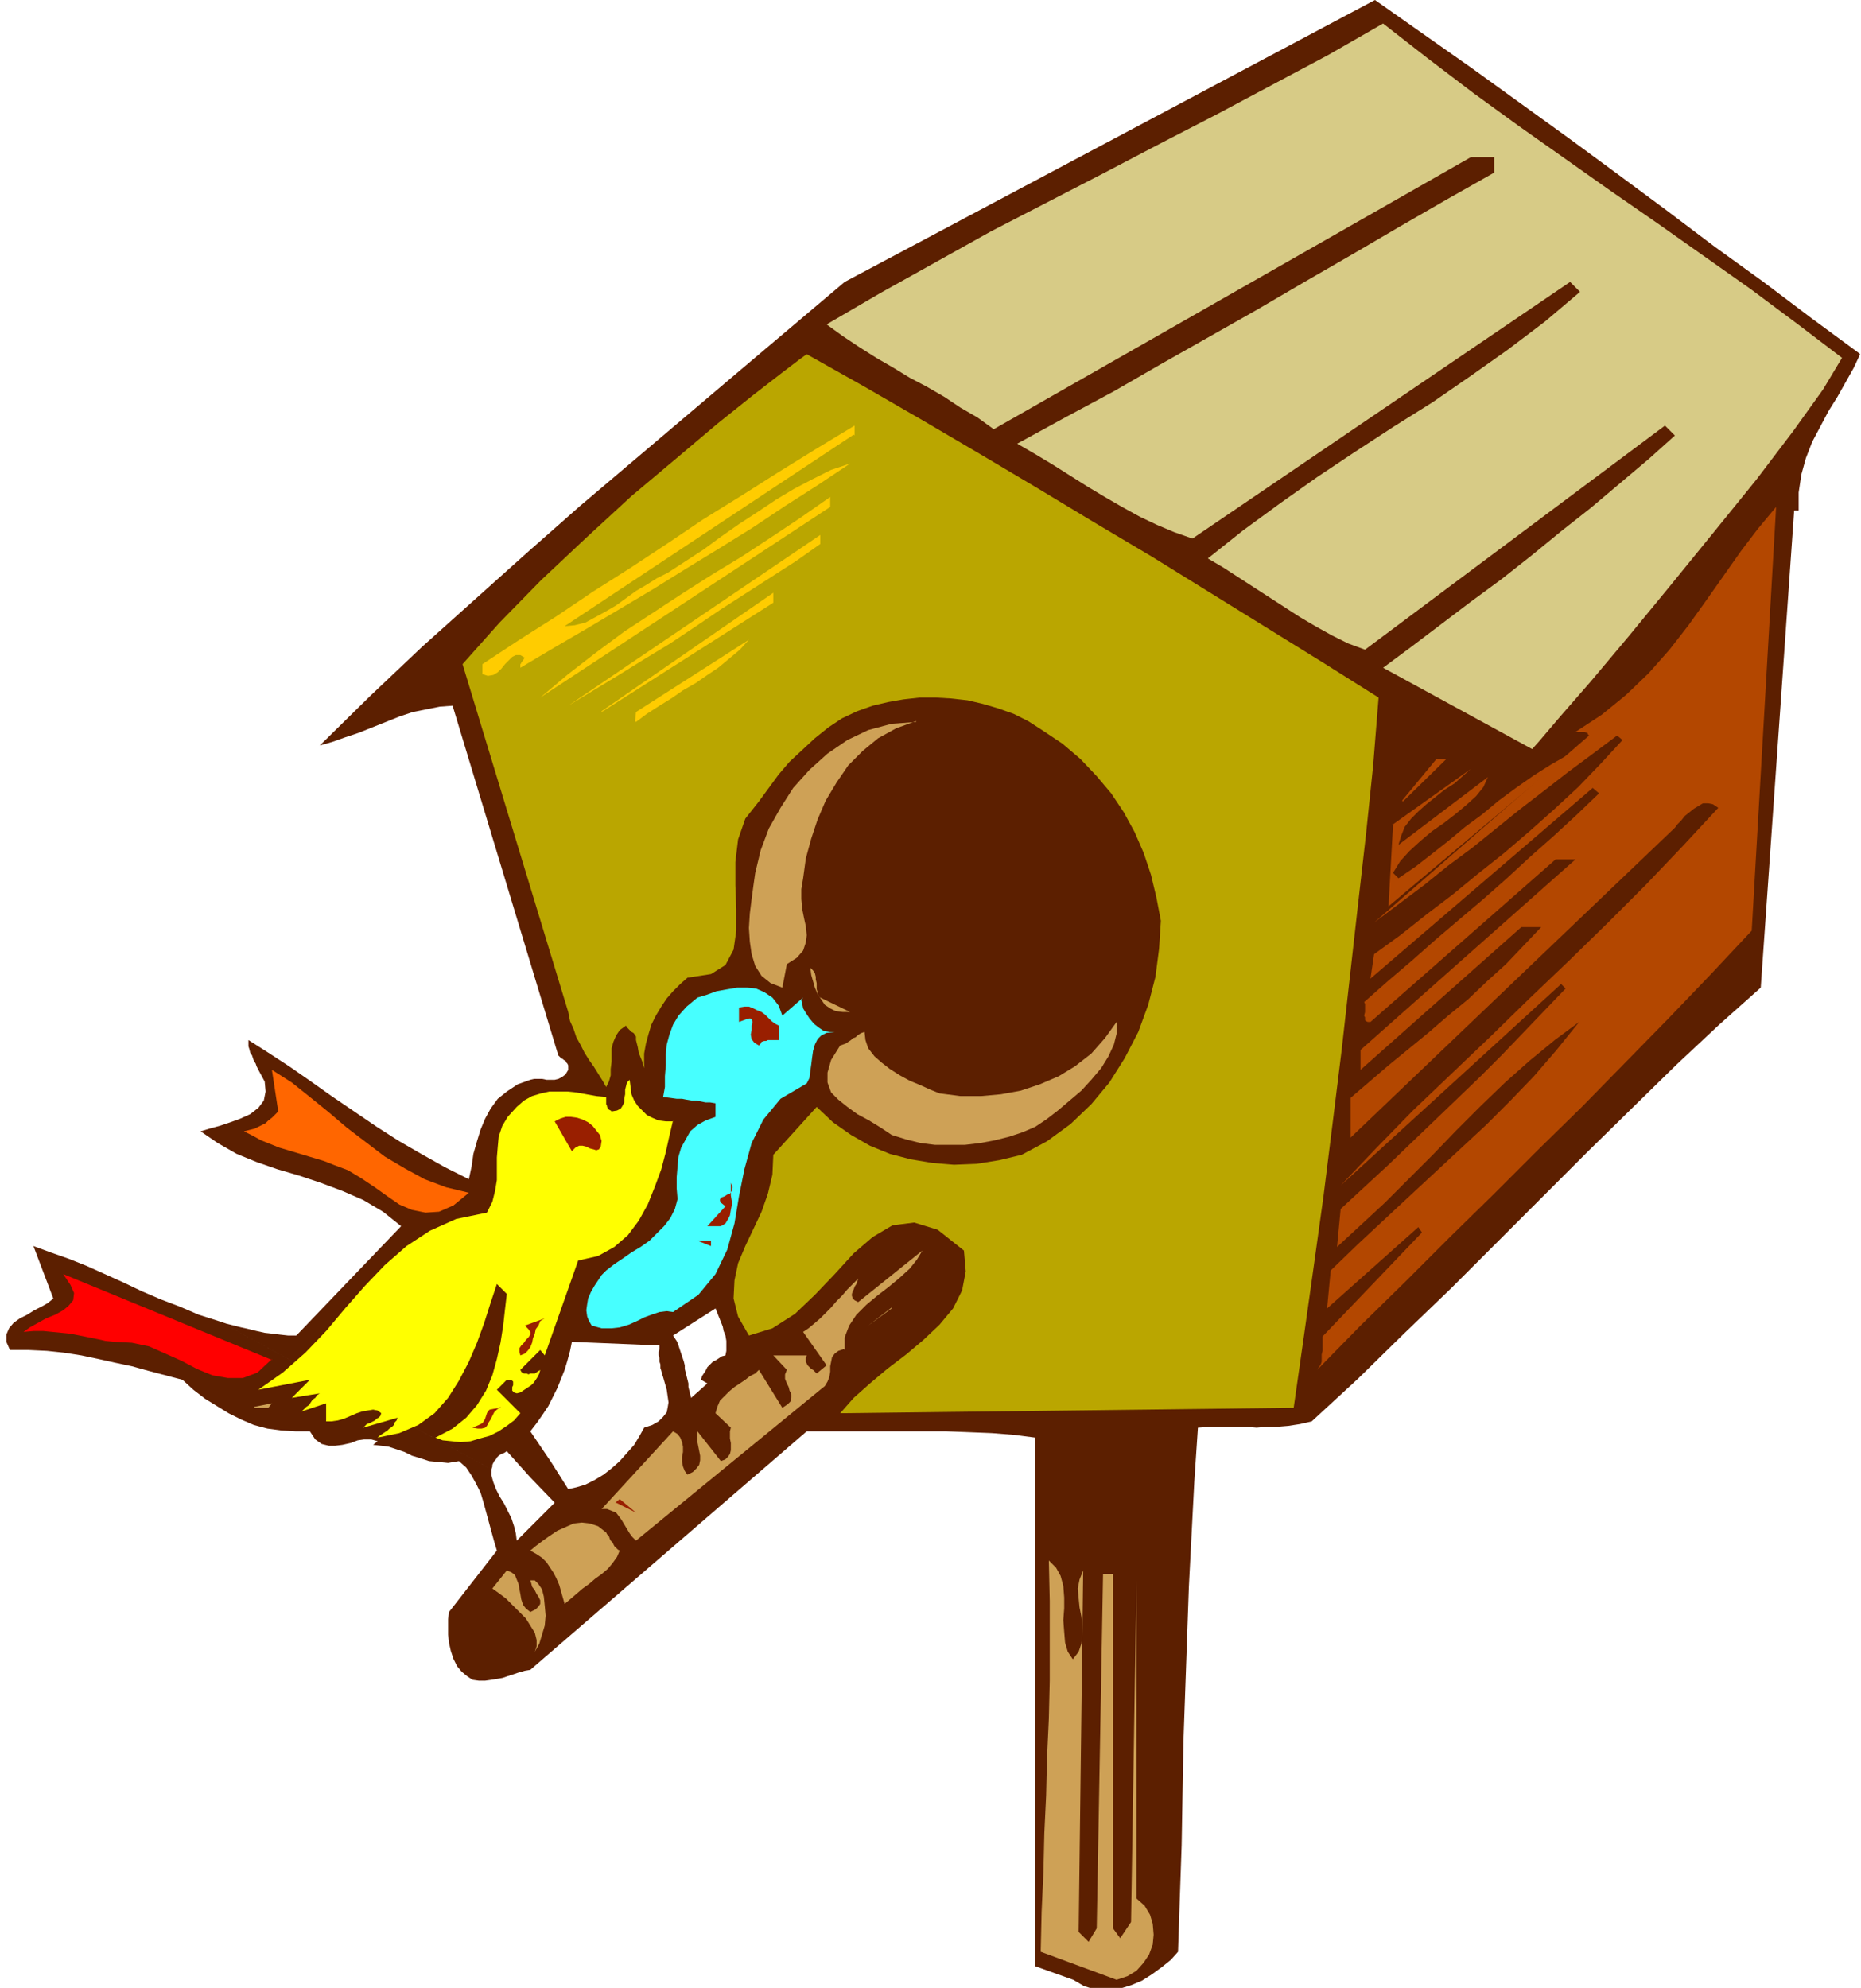
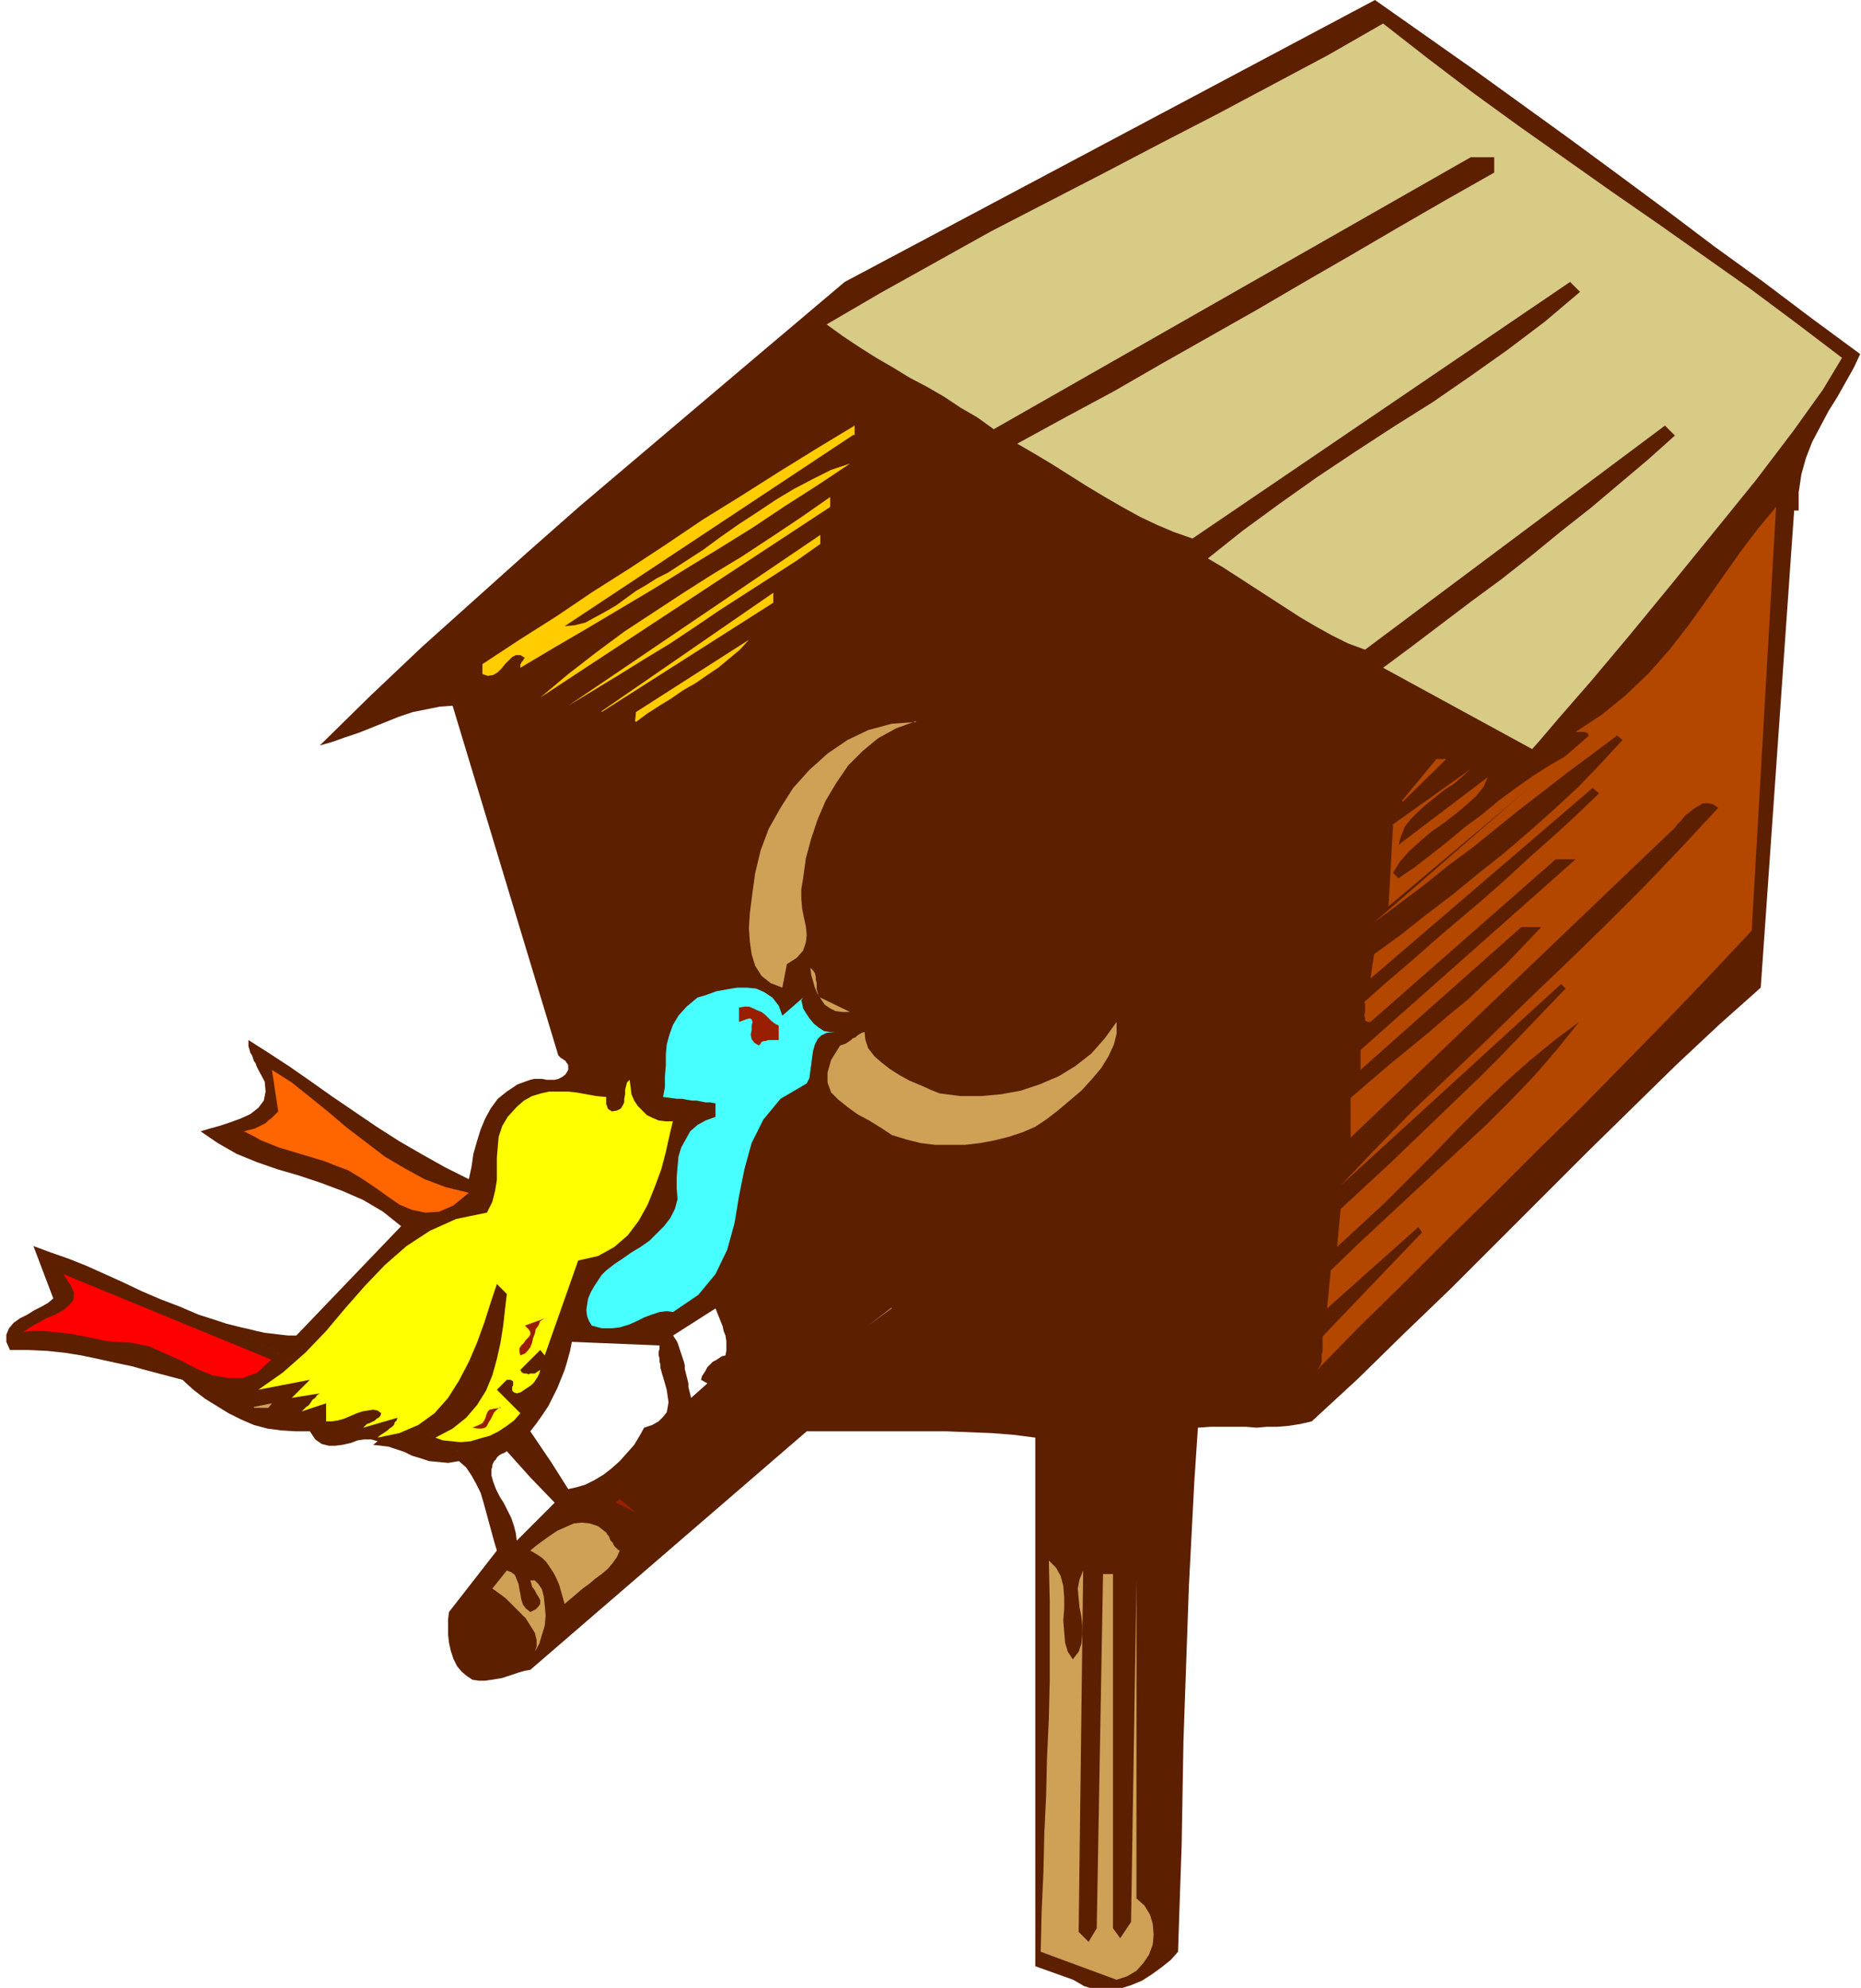
<svg xmlns="http://www.w3.org/2000/svg" fill-rule="evenodd" height="293.333" preserveAspectRatio="none" stroke-linecap="round" viewBox="0 0 2060 2200" width="274.667">
  <style>.pen1{stroke:none}.brush5{fill:#fc0}.brush6{fill:#b34700}.brush7{fill:#cea156}.brush9{fill:#991f00}</style>
  <path class="pen1" fill-rule="nonzero" style="fill:#5c1f00" d="m2058 391-53-39-53-40-54-39-53-40-54-40-53-39-54-39-54-39-54-38-54-38-587 312-58 49-58 49-59 50-59 50-59 50-59 52-58 52-58 52-57 54-56 55 14-4 14-5 15-5 15-6 15-6 15-6 15-5 15-3 15-3 14-1 117 387 1 1 2 2 2 1 1 1 2 1 1 2 1 1 1 2v5l-3 5-4 3-4 2-4 1h-9l-5-1h-9l-4 1-14 5-12 8-10 8-8 11-6 11-5 12-4 13-4 14-2 14-3 14-26-13-25-14-26-15-25-16-25-17-25-17-24-17-23-16-23-15-22-14v7l1 3 1 4 2 3 1 3 1 3 2 3 1 3 2 4 7 13 1 11-2 10-6 8-9 7-11 5-11 4-12 4-11 3-10 3 19 13 21 12 22 9 23 8 24 7 24 8 24 9 23 10 22 13 20 16-116 121h-9l-9-1-8-1-9-1-9-2-8-2-9-2-8-2-8-2-9-3 302 164 1-3v-2l1-2 1-2 2-2 1-2 2-2 3-2 3-1 3-2 26 29 23-17-23-34 7-9 7-10 6-9 5-10 5-10 4-10 4-10 3-10 3-11 2-10 97 4v4l-1 3v4l1 3v4l1 3v4l1 3 1 4 1 3 23-17-1-3-1-3-1-3-1-3-1-3-1-3-1-3-1-2-2-3-2-3 47-30 2 5 2 5 2 5 2 5 1 5 2 5 1 6v11l-1 5-4 1-3 2-3 2-4 2-3 3-3 3-2 4-2 3-2 3-1 4 7 4-18 16-1-4-1-4-1-4v-4l-1-4-1-4-1-4-1-4v-4l-1-4-23 17 2 7 2 7 1 7 1 7-1 6-1 5-4 5-5 5-7 4-9 3-5 9-6 10-8 9-8 9-9 8-9 7-10 6-10 5-10 3-9 2-19-30-23 17 27 28-42 42-1-8-2-8-3-9-4-8-4-8-5-8-4-8-3-8-2-7v-7l-302-164-22-7-21-9-21-8-21-9-21-10-20-9-20-9-20-8-20-7-19-7 22 58-6 5-7 4-8 4-8 5-8 4-7 5-5 6-3 7v8l4 9h20l21 1 19 2 19 3 19 4 18 4 19 4 18 5 19 5 19 5 12 11 13 10 13 8 13 8 14 7 14 6 15 4 15 2 16 1h16l6 9 7 5 8 2h7l8-1 9-2 8-3 7-1h8l7 2-5 4 9 1 8 1 9 3 9 3 8 4 10 3 9 3 11 1 10 1 12-2 8 7 6 9 5 9 5 10 3 10 3 11 3 11 3 11 3 11 3 10-53 68-1 8v17l1 9 2 9 3 9 4 8 5 6 6 5 6 4 7 1h7l7-1 6-1 6-1 6-2 6-2 6-2 7-2 6-1 306-264h154l26 1 25 1 25 2 23 3v585l42 15 12 7 13 4 13 1 13-2 13-4 12-5 11-7 11-8 10-8 8-9 2-60 2-58 1-58 1-57 2-57 2-57 2-57 3-58 3-58 4-60 14-1h39l12 1 11-1h12l12-1 13-2 13-3 51-47 51-50 52-50 51-51 51-51 50-50 50-49 48-47 47-44 46-41 37-528h5v-20l3-20 5-18 7-18 9-17 9-17 10-16 9-16 9-16 7-15z" />
  <path class="pen1" fill-rule="nonzero" style="fill:#d7cb86" d="m2039 396-21 35-33 46-41 54-47 58-48 59-46 56-42 50-34 39-23 27-8 9-165-90 31-23 33-25 33-25 34-25 33-26 33-27 33-26 32-27 32-27 29-26-11-11-332 248-19-7-18-9-18-10-17-10-17-11-17-11-17-11-17-11-17-11-17-10 39-31 41-30 41-29 42-28 43-28 43-27 42-29 41-29 41-31 39-33-11-11-418 284-20-7-19-8-19-9-20-11-19-11-20-12-19-12-19-12-20-12-19-11 53-29 54-29 52-30 53-30 53-30 53-31 52-30 53-31 52-30 53-30v-17h-26l-528 301-18-13-19-11-18-12-19-11-19-10-18-11-19-11-19-12-18-12-18-13 60-35 61-34 61-34 62-32 62-32 63-33 62-32 62-33 62-33 61-35 50 39 50 38 51 37 51 36 51 36 52 36 51 36 51 36 51 38 50 38z" />
-   <path class="pen1" fill-rule="nonzero" style="fill:#baa600" d="m1526 772-6 75-8 77-9 79-9 80-9 80-10 81-10 80-11 79-11 78-11 77-502 6 15-17 18-16 19-16 21-16 19-16 18-17 15-18 10-20 4-21-2-23-29-23-26-8-24 3-22 13-21 18-21 23-22 23-22 21-25 16-26 8-12-21-5-20 1-20 4-19 8-19 9-19 9-19 7-20 5-21 1-22 48-53 18 17 20 14 21 12 22 9 23 6 24 4 24 2 25-1 25-4 25-6 28-15 26-19 23-22 20-24 17-27 15-29 11-30 8-31 4-31 2-31-5-26-6-25-8-24-10-23-12-22-14-21-16-19-18-19-20-17-24-16-14-9-16-8-17-6-17-5-17-4-18-2-17-1h-18l-18 2-17 3-17 4-17 6-17 8-15 10-15 12-14 13-14 13-12 14-11 15-11 15-15 19-8 23-3 25v26l1 26v24l-3 21-9 17-16 10-26 4-8 7-8 8-7 8-6 9-6 10-5 10-3 10-3 11-2 11v17-1l-1-3-1-4-2-5-2-5-1-6-1-4-1-4v-4l-1-1-1-2-1-1-2-1-2-2-1-1-2-2-1-2-7 5-4 6-3 7-2 7v15l-1 8v7l-2 7-3 6-4-7-5-8-5-8-5-7-5-8-4-8-5-9-3-9-4-9-2-10-117-385 41-46 46-47 50-47 50-46 50-42 45-38 40-32 31-24 21-16 7-5 64 36 64 37 63 37 64 38 63 38 64 38 63 39 63 39 63 39 62 39z" />
  <path class="pen1 brush5" fill-rule="nonzero" d="M945 481 625 693l11-1 12-3 11-6 11-6 12-7 11-8 11-8 12-7 11-7 12-6 20-13 20-13 19-14 20-14 20-13 21-14 20-12 21-11 20-10 21-7-36 24-36 23-36 24-37 23-36 22-37 23-37 22-37 22-36 21-37 22v-4l1-1v-1l1-1 1-1 1-2 1-1-5-3h-5l-4 2-4 4-4 4-4 5-4 4-5 3-6 1-6-2v-11l41-27 41-26 40-27 41-26 41-27 40-27 42-26 41-26 42-26 43-26v11zM598 772l31-26 31-24 31-23 32-21 32-21 33-21 33-20 32-21 33-22 33-23v11L598 772z" />
  <path class="pen1 brush6" fill-rule="nonzero" d="m1939 1030-46 49-46 48-48 49-48 49-49 48-49 49-49 48-49 49-49 48-48 49 2-3 2-3 1-3v-8l1-4v-16l110-115-4-6-101 90 4-42 30-29 29-27 29-27 28-26 28-26 28-26 27-27 26-27 25-29 25-31-27 20-28 23-27 24-27 26-27 27-26 27-27 27-26 26-27 25-26 24 4-42 27-25 26-24 26-25 25-24 25-24 25-24 24-24 24-25 23-24 24-25-5-5-244 223 39-41 41-42 43-41 43-41 43-42 44-42 43-42 42-42 41-43 39-42-6-4-5-1h-6l-5 3-5 3-5 4-5 4-4 5-4 4-3 4-359 343v-44l21-18 21-18 22-18 22-18 22-19 22-18 21-20 21-19 20-21 19-20h-22l-178 158v-22l238-211h-22l-205 180h-3l-2-1-1-1v-3l-1-2 1-4v-9l-1-2 26-23 27-23 26-23 27-23 26-22 26-23 26-24 26-23 25-23 25-24-7-6-246 211 4-27 29-21 29-23 29-22 28-23 29-23 28-24 27-24 27-25 25-26 24-26-6-5-28 21-27 20-27 21-26 20-26 21-26 21-27 20-26 21-28 21-28 21 238-207-1-1-1-2h-1l-2-1h-10l29-19 27-22 25-24 23-26 21-27 20-28 19-27 19-27 19-25 20-24-27 469z" />
  <path class="pen1 brush5" fill-rule="nonzero" d="m908 602-27 19-28 18-28 18-28 18-28 19-27 18-28 17-29 18-28 17-28 17 279-189v11zM666 787l190-131v11L666 788z" />
  <path class="pen1 brush7" fill-rule="nonzero" d="m618 697-26 22 26-22z" />
  <path class="pen1 brush5" fill-rule="nonzero" d="m703 798 1-10 125-80-10 11-12 10-12 10-12 8-13 9-14 8-13 9-13 8-14 9-12 9z" />
  <path class="pen1 brush7" fill-rule="nonzero" d="m1014 798-22 8-20 11-17 14-16 16-13 19-12 20-9 21-7 21-6 22-3 22-2 12v11l1 11 2 10 2 9 1 10-1 8-3 9-7 8-11 7-5 26-13-5-10-8-7-11-4-13-2-14-1-15 1-16 2-16 2-15 2-14 6-25 9-24 13-23 14-22 18-20 20-18 22-15 23-11 26-7 27-2z" />
  <path class="pen1 brush6" fill-rule="nonzero" d="m1541 913 87-62-9 8-9 8-11 7-10 8-10 8-9 8-8 8-7 9-4 10-3 10 99-75-5 11-8 10-11 10-12 10-13 10-13 9-13 11-12 11-10 11-8 13 6 6 19-13 18-14 19-15 18-15 19-14 18-15 19-14 20-14 19-12 21-12-201 169 5-90zm11-27 38-46h11l-48 47z" />
  <path class="pen1 brush7" fill-rule="nonzero" d="m908 1104 33 16h-8l-8-1-6-3-6-4-4-6-4-6-3-7-2-7-2-7-1-8 3 3 2 3 1 4v3l1 4v7l1 3 1 4 2 2z" />
  <path class="pen1" fill-rule="nonzero" style="fill:#47ffff" d="m866 1124 23-20-2 3 1 4 1 5 3 5 4 6 5 6 5 4 6 4 6 1h6l-9 1-6 3-4 4-3 6-2 7-1 7-1 8-1 7-1 8-3 6-29 17-19 23-13 26-8 29-6 30-5 30-8 29-13 27-19 23-28 19-7-1-8 1-9 3-8 3-8 4-9 4-10 3-9 1h-11l-11-3-3-5-2-5-1-7 1-7 1-6 3-7 4-7 4-6 4-6 5-5 9-7 9-6 10-7 10-6 10-7 8-8 8-8 7-9 5-10 3-11-1-12v-12l1-12 1-11 3-10 5-9 5-9 8-7 9-5 11-4v-15l-6-1h-5l-5-1-5-1h-5l-6-1-5-1h-6l-7-1-8-1 2-11v-12l1-12v-12l1-11 3-11 4-11 6-10 9-10 12-10 10-3 11-4 11-2 12-2h11l10 1 9 4 9 6 7 9 4 11z" />
  <path class="pen1 brush9" fill-rule="nonzero" d="M862 1135v16h-12l-2 1h-2l-3 1-1 2-2 2-5-3-3-4-1-5 1-5v-5l1-4-1-3-2-1-4 1-8 3v-16l6-1h5l5 2 4 2 5 2 4 3 4 4 3 3 4 3 4 2z" />
  <path class="pen1 brush7" fill-rule="nonzero" d="m1146 1247-14 6-15 5-16 4-16 3-17 2h-33l-16-2-16-4-16-5-12-8-13-8-13-7-11-8-10-8-8-8-4-11v-11l4-14 10-16 3-1 3-1 3-2 3-2 2-2 3-1 2-2 3-2 2-1 3-1 1 9 3 9 7 9 8 7 9 7 11 7 11 6 12 5 11 5 10 4 23 3h23l22-2 22-4 21-7 21-9 18-11 18-14 15-17 13-18v13l-3 12-6 13-8 13-11 13-11 12-13 11-13 11-13 10-12 8z" />
  <path class="pen1" fill-rule="nonzero" style="fill:#f60" d="m519 1320-17 14-16 7-15 1-15-3-14-6-13-9-14-10-15-10-15-9-16-6-10-4-10-3-10-3-10-3-10-3-10-3-10-4-10-4-9-5-10-5 4-1 4-1 4-1 4-2 4-2 4-2 3-3 4-3 3-3 4-4-7-46 22 14 20 16 21 17 20 17 21 16 21 16 22 13 22 12 24 9 25 6z" />
  <path class="pen1" fill-rule="nonzero" style="fill:#ff0" d="m745 1240-4 17-4 18-5 19-7 19-8 20-10 18-12 16-15 13-18 10-22 5-37 105-5-6-22 22 1 2 1 1 2 1h3l2 1 2-1h5l6-4-1 4-2 4-2 3-2 3-3 3-3 2-3 2-3 2-3 2-4 1-3-1-2-2v-4l1-2v-4l-1-1-2-1h-4l-11 11 26 26-7 8-8 6-9 6-10 5-11 3-10 3-11 1-10-1-10-1-8-3 19-10 15-12 12-14 10-16 7-17 5-18 4-18 3-19 2-18 2-17-11-11-7 21-7 22-8 22-9 21-11 21-12 19-15 17-18 13-21 9-24 5 2-2 3-2 3-2 3-2 2-2 3-2 2-2 1-3 2-2 1-3-38 11 2-2 2-2 3-1 2-1 2-1 2-1 2-2 2-1 2-2 1-3-4-3-5-1-6 1-6 1-6 2-7 3-7 3-7 2-7 1h-6v-20l-33 11 3-1 3-1 2-2 3-3 3-2 2-3 2-3 3-2 2-3 3-2-31 5 20-20-57 11 27-19 25-22 23-24 21-25 22-25 22-23 24-21 26-17 29-13 34-7 6-12 3-12 2-12v-25l1-12 1-11 4-12 6-10 10-11 8-7 9-5 10-3 9-2h20l10 1 11 2 11 2 11 1v8l1 2v1l1 2 1 1 2 1 1 1 6-1 4-2 2-3 2-4v-4l1-5v-5l1-4 1-4 3-3 1 8 1 8 3 7 4 6 5 5 5 5 6 3 7 3 8 1h8z" />
  <path class="pen1 brush6" fill-rule="nonzero" d="m1583 1368 144-147-137 147h-6z" />
-   <path class="pen1 brush9" fill-rule="nonzero" d="m666 1262-1 7-2 3-3 1-3-1-4-1-4-2-4-1h-4l-4 2-4 4-19-33 6-3 6-2h6l7 1 6 2 6 3 5 4 4 5 4 5 2 7zm132 95h-15l20-22-5-4-1-2v-2l2-2 3-1 3-2 3-1 2-3 1-4-2-5v14l1 6v5l-1 5-1 6-2 4-3 5-5 3zm-11 22-15-6h15v6z" />
-   <path class="pen1 brush7" fill-rule="nonzero" d="m934 1493-6 2-4 3-3 4-1 5-1 5v6l-1 6-2 5-3 5-5 4-204 167-4-4-3-4-3-5-3-5-3-5-3-4-3-4-5-2-5-2h-6l79-86 5 3 3 4 2 5 1 5v6l-1 5v6l1 5 2 5 3 4 6-3 4-4 3-4 1-5v-5l-1-5-1-5-1-5v-12l26 33 5-2 3-3 2-3 1-4v-8l-1-5v-8l1-4-17-16 2-7 3-7 5-5 5-5 6-5 6-4 6-4 5-4 6-3 4-4 26 42 6-4 3-3 1-4v-4l-2-4-1-4-2-4-2-5v-5l2-5-15-16h37l-1 3v4l1 2 1 2 2 2 2 2 2 1 2 2 2 2 11-9-26-37 6-4 6-5 7-6 6-6 6-6 6-7 6-6 6-7 6-6 6-6-1 3-1 3-2 3-1 3-1 2-1 3v2l1 3 2 2 4 2 71-57-6 10-8 10-11 10-12 10-13 10-12 10-11 11-8 12-5 13v14z" />
  <path class="pen1" fill-rule="nonzero" style="fill:red" d="m301 1504-16 15-16 6h-17l-17-3-17-7-17-9-18-8-18-8-19-4-19-1-10-1-9-2-10-2-10-2-10-2-10-1-10-1-10-1H37l-11 1 7-5 9-5 9-5 10-4 9-5 6-5 5-6 1-8-4-9-8-12 231 95z" />
  <path class="pen1 brush7" fill-rule="nonzero" d="m987 1447-26 20 26-19z" />
  <path class="pen1 brush9" fill-rule="nonzero" d="m576 1500-1-4v-4l2-3 3-3 2-3 3-3 2-3v-3l-2-3-4-4 22-8-5 3-2 5-3 4-1 5-2 5-1 5-2 5-3 4-3 3-5 2z" />
  <path class="pen1 brush7" fill-rule="nonzero" d="m281 1557 20-4-4 5h-16z" />
  <path class="pen1 brush9" fill-rule="nonzero" d="m554 1557-4 3-3 3-2 4-2 4-2 3-2 4-2 2-4 1h-4l-6-1 7-3 4-2 2-3 1-2 1-3 1-3 1-2 2-2 5-1 7-1zm127 106 5-4 18 15-22-11z" />
  <path class="pen1 brush7" fill-rule="nonzero" d="m686 1716-3 7-5 7-5 6-7 6-7 5-7 6-7 5-7 6-7 6-6 5-2-7-2-7-2-7-3-7-3-6-4-6-4-6-5-5-6-4-7-4 6-5 8-6 7-5 9-6 9-4 9-4 9-1 9 1 9 3 9 7 1 2 2 2 1 3 1 2 2 2 1 2 1 2 2 2 2 2 2 1zm501 121 7-9 3-9 1-10v-10l-1-10-2-10-1-10-1-11 2-10 4-10-5 400 11 11 9-15 7-392h11v392l8 11 12-18 6-378v352l9 8 6 10 3 10 1 12-1 11-4 11-6 9-8 9-10 6-12 4-84-31 1-44 2-44 1-43 2-42 1-42 2-43 1-42v-88l-1-45 8 8 5 9 3 11 1 13v12l-1 13 1 13 1 12 3 10 6 9zm-600-53 6-3 3-3 2-3v-4l-2-4-2-3-2-4-3-4-1-4-1-3h5l4 4 4 6 2 8 1 10 1 11-1 11-3 10-3 10-5 9 2-6v-7l-2-8-5-8-5-8-7-7-8-8-7-7-8-6-7-5 16-20 5 2 4 3 2 5 2 5 1 6 1 5 1 6 2 6 3 4 5 4z" />
</svg>